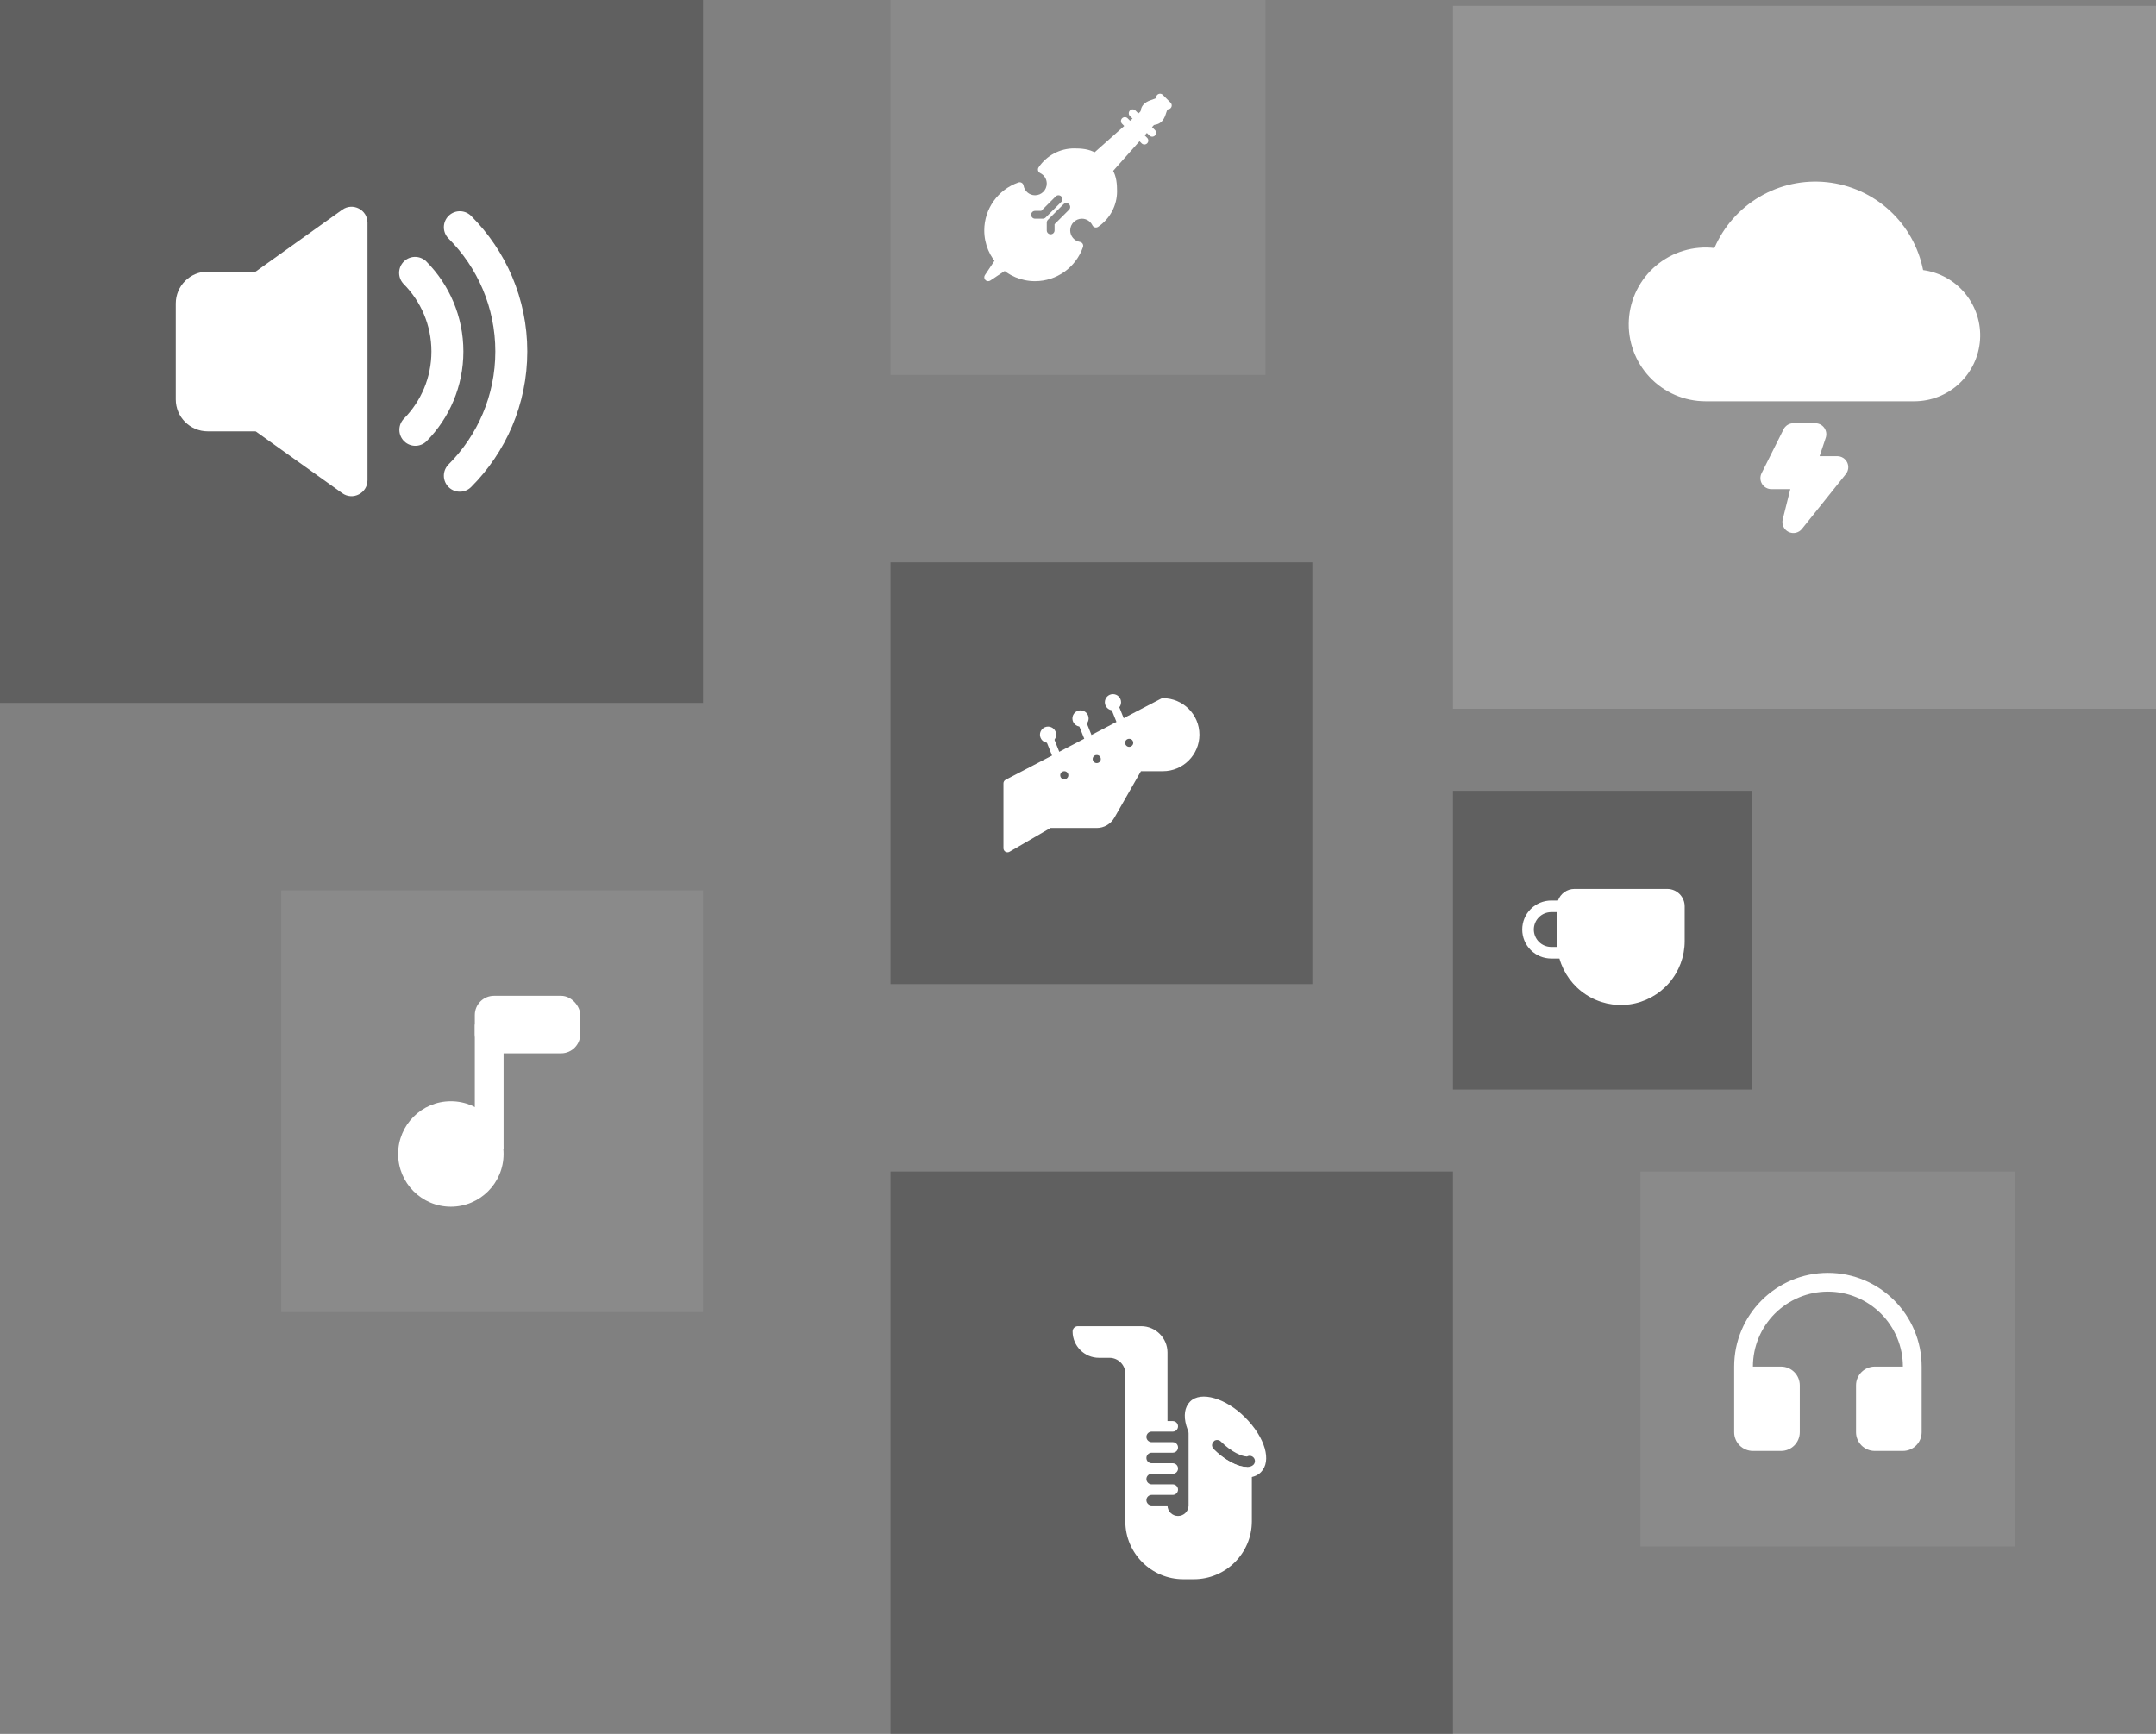
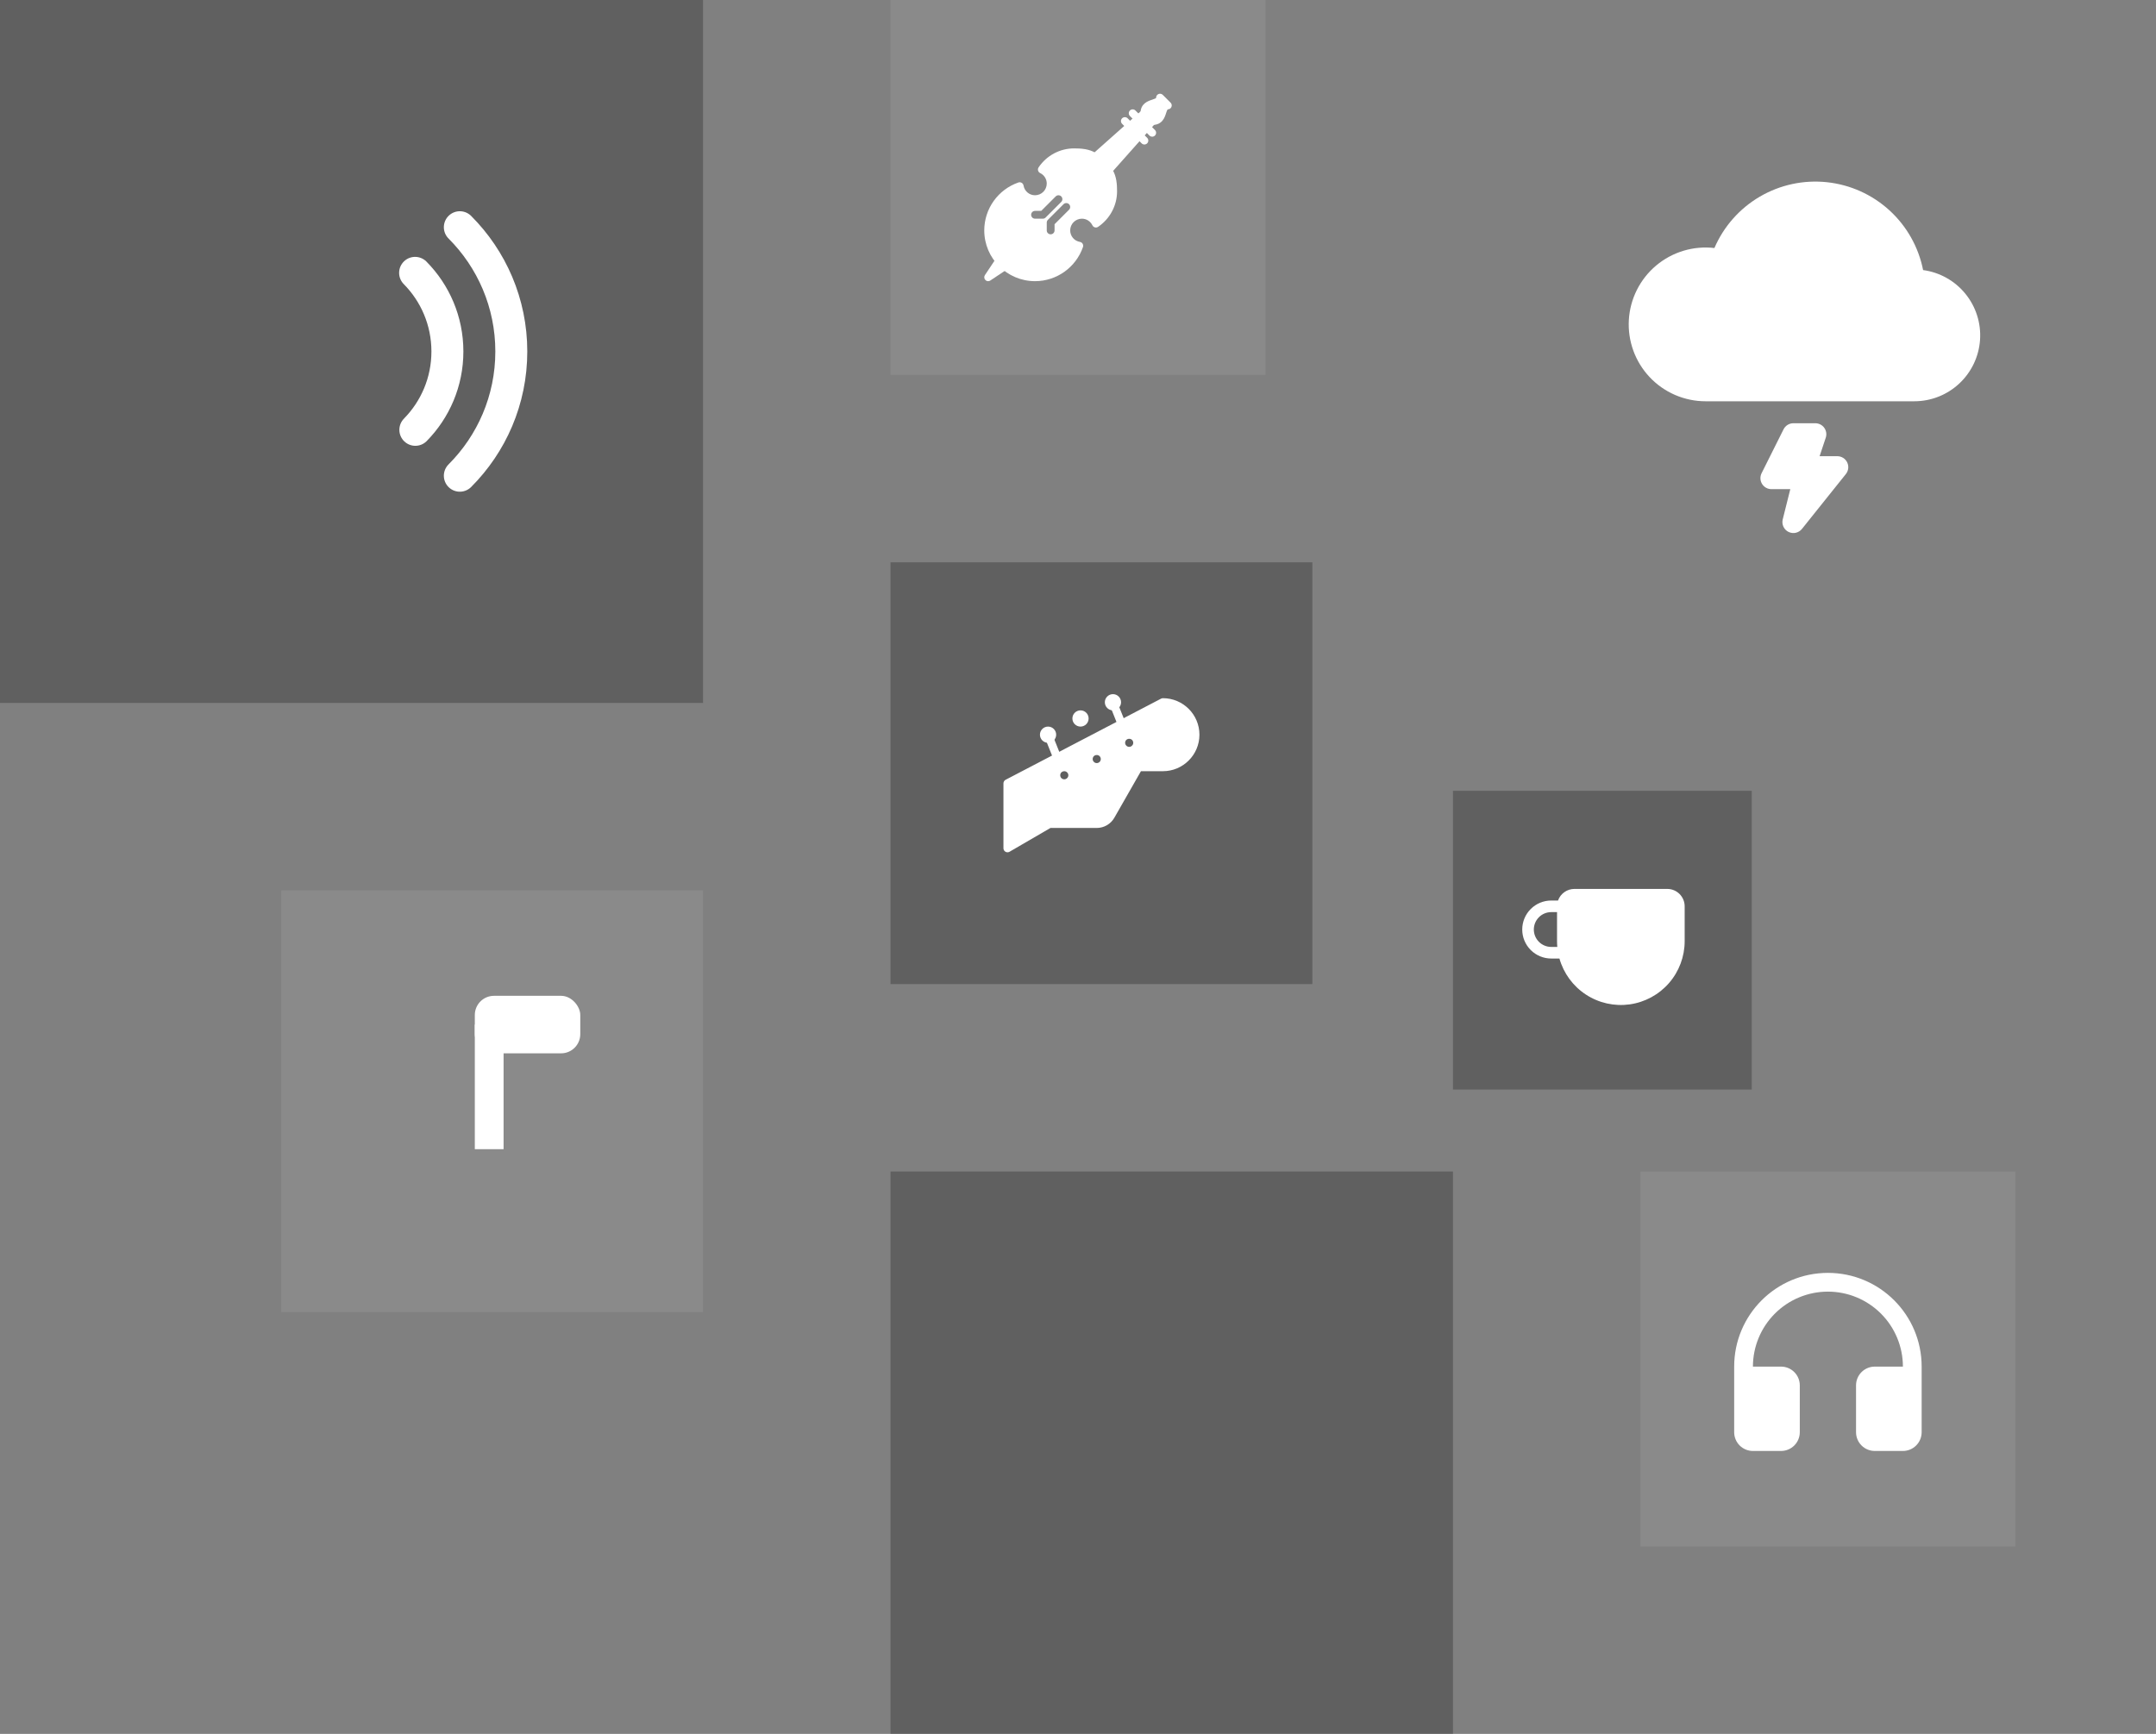
<svg xmlns="http://www.w3.org/2000/svg" width="368" height="296" viewBox="0 0 368 296" fill="none">
  <rect x="0" y="0" width="368" height="296" fill="#808080" stroke="none" />
  <rect opacity="0.08" x="152" width="64" height="64" fill="white" />
  <g clip-path="url(#clip0)">
    <path d="M177.138 41.529L174.471 38.863C174.331 38.721 174.119 38.653 173.935 38.671C173.737 38.691 173.557 38.799 173.446 38.964L168.113 46.964C167.937 47.228 167.971 47.58 168.197 47.805C168.323 47.933 168.494 48 168.666 48C168.794 48 168.922 47.964 169.035 47.888L177.035 42.555C177.202 42.444 177.309 42.264 177.33 42.065C177.35 41.868 177.279 41.671 177.138 41.529Z" fill="white" />
    <path d="M189.911 28.999C189.881 28.949 189.845 28.903 189.805 28.863L187.139 26.196C187.099 26.155 187.053 26.12 187.001 26.091C185.859 25.425 184.563 25.333 183.333 25.333C180.913 25.333 178.648 26.543 177.276 28.569C177.168 28.729 177.135 28.928 177.184 29.115C177.235 29.301 177.363 29.457 177.537 29.541C178.233 29.883 178.667 30.569 178.667 31.333C178.667 32.436 177.769 33.333 176.667 33.333C175.693 33.333 174.865 32.635 174.703 31.671C174.671 31.477 174.553 31.308 174.385 31.208C174.216 31.108 174.013 31.089 173.827 31.152C170.341 32.363 168 35.649 168 39.333C168 44.112 171.888 48 176.667 48C180.349 48 183.637 45.659 184.849 42.173C184.913 41.988 184.892 41.784 184.793 41.616C184.693 41.448 184.524 41.331 184.331 41.299C183.367 41.135 182.667 40.308 182.667 39.333C182.667 38.231 183.564 37.333 184.667 37.333C185.431 37.333 186.117 37.767 186.459 38.464C186.543 38.637 186.7 38.767 186.885 38.816C187.076 38.867 187.272 38.832 187.431 38.724C189.457 37.351 190.667 35.087 190.667 32.667C190.667 31.437 190.576 30.143 189.911 28.999ZM178 37.333H176.667C176.299 37.333 176 37.036 176 36.667C176 36.297 176.299 36 176.667 36H177.724L180.196 33.528C180.456 33.268 180.879 33.268 181.139 33.528C181.399 33.788 181.399 34.211 181.139 34.471L178.472 37.137C178.347 37.263 178.177 37.333 178 37.333ZM182.472 35.805L180 38.276V39.333C180 39.703 179.701 40 179.333 40C178.965 40 178.667 39.703 178.667 39.333V38C178.667 37.823 178.737 37.653 178.861 37.528L181.528 34.861C181.788 34.601 182.211 34.601 182.471 34.861C182.731 35.121 182.732 35.544 182.472 35.805Z" fill="white" />
    <path d="M197.139 20.196L195.806 18.863C195.555 18.613 195.155 18.603 194.891 18.836L182.891 29.503C182.753 29.624 182.673 29.797 182.667 29.981C182.662 30.165 182.733 30.343 182.862 30.472L185.529 33.139C185.654 33.263 185.823 33.333 186.001 33.333C186.007 33.333 186.014 33.333 186.021 33.333C186.205 33.328 186.378 33.247 186.499 33.109L197.166 21.109C197.401 20.845 197.389 20.445 197.139 20.196Z" fill="white" />
    <path d="M199.806 17.529L198.472 16.196C198.282 16.005 197.994 15.947 197.746 16.052C197.496 16.153 197.334 16.397 197.334 16.666C197.334 16.764 197.239 16.828 196.675 17.013C195.923 17.26 194.667 17.673 194.667 19.333C194.667 19.703 194.966 20 195.334 20C195.518 20 195.684 19.925 195.806 19.805L196.196 20.196C196.075 20.316 196 20.483 196 20.666C196 21.036 196.299 21.333 196.667 21.333C198.399 21.333 198.803 20.05 199.044 19.284C199.11 19.076 199.22 18.729 199.334 18.666C199.603 18.666 199.847 18.504 199.95 18.255C200.052 18.005 199.995 17.72 199.806 17.529Z" fill="white" />
    <path d="M196.667 23.333C196.496 23.333 196.325 23.268 196.195 23.139L195.528 22.472C195.268 22.212 195.268 21.789 195.528 21.529C195.788 21.269 196.211 21.269 196.471 21.529L197.137 22.196C197.397 22.456 197.397 22.879 197.137 23.139C197.008 23.268 196.837 23.333 196.667 23.333Z" fill="white" />
    <path d="M195.334 24.667C195.163 24.667 194.992 24.601 194.862 24.472L194.195 23.805C193.935 23.545 193.935 23.123 194.195 22.863C194.455 22.603 194.878 22.603 195.138 22.863L195.804 23.529C196.064 23.789 196.064 24.212 195.804 24.472C195.675 24.601 195.504 24.667 195.334 24.667Z" fill="white" />
    <path d="M194.001 20.667C193.83 20.667 193.659 20.601 193.529 20.472L192.862 19.805C192.602 19.545 192.602 19.123 192.862 18.863C193.122 18.603 193.545 18.603 193.805 18.863L194.471 19.529C194.731 19.789 194.731 20.212 194.471 20.472C194.342 20.601 194.171 20.667 194.001 20.667Z" fill="white" />
    <path d="M192.667 22C192.496 22 192.325 21.935 192.195 21.805L191.528 21.139C191.268 20.879 191.268 20.456 191.528 20.196C191.788 19.936 192.211 19.936 192.471 20.196L193.137 20.863C193.397 21.123 193.397 21.545 193.137 21.805C193.008 21.935 192.837 22 192.667 22Z" fill="white" />
  </g>
  <rect opacity="0.08" x="48" y="152" width="72" height="72" fill="white" />
-   <path d="M76.954 206C81.925 206 85.954 201.971 85.954 197C85.954 192.029 81.925 188 76.954 188C71.984 188 67.954 192.029 67.954 197C67.954 201.971 71.984 206 76.954 206Z" fill="white" />
  <rect x="81.045" y="174.909" width="4.909" height="21.273" fill="white" />
  <rect x="81.045" y="170" width="18" height="9.818" rx="3.273" fill="white" />
  <rect opacity="0.25" width="120" height="120" fill="black" />
-   <path d="M58.415 35.807C60.22 34.518 62.727 35.809 62.727 38.027V81.973C62.727 84.191 60.22 85.482 58.415 84.192L43.636 73.636H35.455C32.442 73.636 30 71.194 30 68.182V51.818C30 48.806 32.442 46.364 35.455 46.364H43.636L58.415 35.807Z" fill="white" />
  <path d="M70.893 73.378C74.278 69.933 76.365 65.211 76.365 60C76.365 54.768 74.26 50.027 70.851 46.579" stroke="white" stroke-width="5.455" stroke-linecap="round" stroke-linejoin="round" />
  <path d="M78.486 38.787C83.915 44.216 87.273 51.716 87.273 60C87.273 68.285 83.915 75.785 78.486 81.213" stroke="white" stroke-width="5.455" stroke-linecap="round" stroke-linejoin="round" />
-   <rect opacity="0.16" x="248" y="1" width="120" height="120" fill="white" />
  <g clip-path="url(#clip1)">
    <path d="M304.428 73.288C304.584 72.977 304.824 72.716 305.12 72.533C305.416 72.35 305.757 72.253 306.105 72.253H309.855C310.152 72.254 310.444 72.324 310.708 72.46C310.973 72.595 311.201 72.791 311.375 73.032C311.548 73.273 311.662 73.552 311.707 73.846C311.751 74.139 311.726 74.439 311.632 74.721L310.582 77.878H313.605C313.957 77.879 314.303 77.979 314.601 78.167C314.9 78.355 315.139 78.624 315.292 78.942C315.445 79.26 315.505 79.614 315.465 79.965C315.425 80.315 315.287 80.648 315.067 80.923L307.567 90.298C307.299 90.631 306.926 90.862 306.51 90.954C306.093 91.046 305.657 90.992 305.275 90.803C304.892 90.614 304.586 90.3 304.406 89.913C304.226 89.526 304.184 89.089 304.286 88.675L305.58 83.503H302.355C302.035 83.503 301.72 83.422 301.441 83.266C301.162 83.11 300.927 82.885 300.759 82.613C300.591 82.341 300.496 82.031 300.481 81.711C300.467 81.392 300.535 81.074 300.678 80.788L304.428 73.288ZM328.248 46.105C327.47 42.179 325.455 38.605 322.5 35.906C319.545 33.207 315.804 31.525 311.824 31.104C307.844 30.683 303.834 31.547 300.38 33.568C296.926 35.59 294.209 38.663 292.627 42.34C290.853 42.135 289.055 42.295 287.345 42.809C285.634 43.324 284.047 44.182 282.68 45.331C281.313 46.48 280.194 47.897 279.393 49.493C278.593 51.09 278.126 52.833 278.022 54.616C277.918 56.399 278.18 58.184 278.79 59.863C279.4 61.542 280.347 63.078 281.571 64.378C282.796 65.678 284.273 66.715 285.913 67.424C287.552 68.133 289.318 68.501 291.105 68.503H326.73C329.584 68.507 332.332 67.425 334.419 65.477C336.505 63.53 337.774 60.862 337.967 58.014C338.16 55.167 337.263 52.352 335.459 50.141C333.654 47.929 331.077 46.487 328.248 46.105Z" fill="white" />
  </g>
  <rect opacity="0.25" x="152" y="200" width="96" height="96" fill="black" />
  <g clip-path="url(#clip2)">
    <path d="M212.513 241.963C209.239 238.689 204.977 237.427 203.141 239.263C201.238 241.165 202.399 245.196 205.841 248.635C208.062 250.857 210.731 252.237 212.805 252.237C213.789 252.237 214.623 251.926 215.213 251.335C217.114 249.433 215.955 245.404 212.513 241.963ZM213.946 250.059C213.698 250.311 213.312 250.439 212.805 250.439C211.215 250.439 208.982 249.233 207.113 247.365C206.762 247.014 206.762 246.443 207.113 246.092C207.464 245.741 208.035 245.741 208.386 246.092C210.256 247.962 212.052 248.641 212.805 248.641C212.859 248.641 212.825 248.662 212.76 248.713C213.114 248.448 213.613 248.472 213.935 248.788C214.29 249.134 214.293 249.705 213.946 250.059Z" fill="white" />
    <path d="M213.34 250.896L212.762 250.434C211.176 250.414 208.966 249.215 207.113 247.363C206.762 247.012 206.762 246.441 207.113 246.09C207.149 246.054 207.194 246.04 207.232 246.011L204.34 243.696C204.068 243.48 203.701 243.437 203.387 243.588C203.076 243.739 202.876 244.054 202.876 244.4V257C202.876 257.992 202.07 258.8 201.076 258.8C200.083 258.8 199.276 257.992 199.276 257H196.576C196.079 257 195.676 256.597 195.676 256.1C195.676 255.603 196.079 255.2 196.576 255.2H199.276H200.176C200.673 255.2 201.076 254.797 201.076 254.3C201.076 253.803 200.673 253.4 200.176 253.4H199.276H196.576C196.079 253.4 195.676 252.997 195.676 252.5C195.676 252.003 196.079 251.6 196.576 251.6H199.276H200.176C200.673 251.6 201.076 251.197 201.076 250.7C201.076 250.203 200.673 249.8 200.176 249.8H199.276H196.576C196.079 249.8 195.676 249.397 195.676 248.9C195.676 248.403 196.079 248 196.576 248H199.276H200.176C200.673 248 201.076 247.597 201.076 247.1C201.076 246.603 200.673 246.2 200.176 246.2H199.276H196.576C196.079 246.2 195.676 245.797 195.676 245.3C195.676 244.803 196.079 244.4 196.576 244.4H199.276H200.176C200.673 244.4 201.076 243.997 201.076 243.5C201.076 243.003 200.675 242.6 200.176 242.6H199.276V230.9C199.276 228.42 197.258 226.4 194.776 226.4H183.976C183.479 226.4 183.076 226.803 183.076 227.3C183.076 229.78 185.094 231.8 187.576 231.8H189.376C190.865 231.8 192.076 233.011 192.076 234.5V259.7C192.076 265.159 196.519 269.6 201.976 269.6H203.776C209.234 269.6 213.676 265.159 213.676 259.7V251.6C213.676 251.326 213.552 251.069 213.34 250.896Z" fill="white" />
  </g>
  <rect opacity="0.25" x="152" y="96" width="72" height="72" fill="black" />
  <g clip-path="url(#clip3)">
    <path d="M178.889 126.808C179.654 126.808 180.274 126.188 180.274 125.423C180.274 124.658 179.654 124.039 178.889 124.039C178.125 124.039 177.505 124.658 177.505 125.423C177.505 126.188 178.125 126.808 178.889 126.808Z" fill="white" />
    <path d="M184.429 124.039C185.193 124.039 185.813 123.419 185.813 122.654C185.813 121.889 185.193 121.269 184.429 121.269C183.664 121.269 183.044 121.889 183.044 122.654C183.044 123.419 183.664 124.039 184.429 124.039Z" fill="white" />
    <path d="M189.967 121.269C190.731 121.269 191.351 120.649 191.351 119.885C191.351 119.12 190.731 118.5 189.967 118.5C189.202 118.5 188.582 119.12 188.582 119.885C188.582 120.649 189.202 121.269 189.967 121.269Z" fill="white" />
    <path d="M198.496 119.192C198.385 119.192 198.274 119.22 198.176 119.271L171.647 133.117C171.417 133.237 171.274 133.473 171.274 133.731V144.808C171.274 145.056 171.407 145.284 171.622 145.409C171.729 145.47 171.848 145.5 171.967 145.5C172.087 145.5 172.208 145.47 172.314 145.406L179.298 141.346H187.197C188.438 141.346 189.59 140.677 190.203 139.602L194.744 131.654H198.496C201.931 131.654 204.727 128.858 204.727 125.423C204.727 121.988 201.933 119.192 198.496 119.192ZM182.144 132.831C182.019 132.969 181.839 133.039 181.659 133.039C181.479 133.039 181.299 132.969 181.173 132.845C181.035 132.706 180.967 132.526 180.967 132.346C180.967 132.166 181.036 131.986 181.161 131.862C181.451 131.585 181.894 131.599 182.144 131.862C182.283 132 182.351 132.166 182.351 132.346C182.351 132.526 182.282 132.706 182.144 132.831ZM187.695 130.062C187.556 130.2 187.377 130.269 187.197 130.269C187.017 130.269 186.837 130.2 186.711 130.062C186.573 129.937 186.505 129.757 186.505 129.577C186.505 129.397 186.574 129.231 186.699 129.092C186.962 128.829 187.42 128.829 187.682 129.079C187.822 129.231 187.89 129.397 187.89 129.577C187.89 129.757 187.821 129.937 187.695 130.062ZM193.221 127.292C193.096 127.431 192.916 127.5 192.736 127.5C192.556 127.5 192.376 127.431 192.25 127.292C192.111 127.168 192.044 126.988 192.044 126.808C192.044 126.628 192.113 126.448 192.237 126.323C192.501 126.06 192.959 126.06 193.221 126.309C193.36 126.448 193.428 126.628 193.428 126.808C193.428 126.988 193.359 127.168 193.221 127.292Z" fill="white" />
    <path d="M180.275 129.577C180 129.577 179.74 129.412 179.632 129.142L178.247 125.681C178.105 125.326 178.277 124.923 178.632 124.781C178.984 124.637 179.39 124.811 179.531 125.167L180.916 128.628C181.058 128.983 180.887 129.386 180.531 129.528C180.448 129.562 180.359 129.577 180.275 129.577Z" fill="white" />
-     <path d="M185.813 126.808C185.538 126.808 185.278 126.643 185.17 126.373L183.786 122.911C183.643 122.557 183.815 122.154 184.17 122.011C184.525 121.867 184.928 122.042 185.07 122.396L186.455 125.858C186.598 126.212 186.426 126.615 186.07 126.758C185.986 126.792 185.897 126.808 185.813 126.808Z" fill="white" />
    <path d="M191.352 124.038C191.078 124.038 190.817 123.874 190.709 123.604L189.325 120.142C189.182 119.788 189.354 119.385 189.71 119.242C190.064 119.098 190.467 119.271 190.608 119.628L191.993 123.09C192.135 123.444 191.964 123.847 191.608 123.99C191.525 124.023 191.436 124.038 191.352 124.038Z" fill="white" />
  </g>
  <rect opacity="0.08" x="280" y="200" width="64" height="64" fill="white" />
  <g clip-path="url(#clip4)">
    <path d="M299.2 233.3H304C304.849 233.3 305.663 233.637 306.263 234.237C306.863 234.837 307.2 235.651 307.2 236.5V244.5C307.2 245.349 306.863 246.163 306.263 246.763C305.663 247.363 304.849 247.7 304 247.7H299.2C298.351 247.7 297.537 247.363 296.937 246.763C296.337 246.163 296 245.349 296 244.5V233.3C296 224.463 303.163 217.3 312 217.3C320.837 217.3 328 224.463 328 233.3V244.5C328 245.349 327.663 246.163 327.063 246.763C326.463 247.363 325.649 247.7 324.8 247.7H320C319.151 247.7 318.337 247.363 317.737 246.763C317.137 246.163 316.8 245.349 316.8 244.5V236.5C316.8 235.651 317.137 234.837 317.737 234.237C318.337 233.637 319.151 233.3 320 233.3H324.8C324.8 229.905 323.451 226.65 321.051 224.249C318.651 221.849 315.395 220.5 312 220.5C308.605 220.5 305.349 221.849 302.949 224.249C300.549 226.65 299.2 229.905 299.2 233.3Z" fill="white" />
  </g>
  <rect opacity="0.25" width="51" height="51" transform="matrix(-1 0 0 1 299 135)" fill="black" />
  <path d="M284.579 151.751C285.367 151.751 286.123 152.064 286.68 152.622C287.237 153.179 287.55 153.934 287.55 154.722V160.663C287.552 163.294 286.603 165.837 284.876 167.822C283.149 169.807 280.763 171.1 278.157 171.463C275.551 171.825 272.902 171.232 270.7 169.793C268.497 168.353 266.89 166.166 266.175 163.634H264.775C263.462 163.634 262.202 163.112 261.274 162.184C260.345 161.255 259.824 159.996 259.824 158.683C259.824 157.37 260.345 156.111 261.274 155.182C262.202 154.254 263.462 153.732 264.775 153.732H265.933C266.138 153.152 266.518 152.651 267.02 152.296C267.522 151.941 268.121 151.751 268.736 151.751H284.579ZM265.765 155.712H264.775C263.987 155.712 263.231 156.025 262.674 156.582C262.117 157.14 261.804 157.895 261.804 158.683C261.804 159.471 262.117 160.226 262.674 160.784C263.231 161.341 263.987 161.654 264.775 161.654H265.809C265.781 161.327 265.765 160.998 265.765 160.663V155.712Z" fill="white" />
  <defs>
    <clipPath id="clip0">
      <rect width="32" height="32" fill="white" transform="translate(168 16)" />
    </clipPath>
    <clipPath id="clip1">
      <rect width="60" height="60" fill="white" transform="translate(278 31)" />
    </clipPath>
    <clipPath id="clip2">
-       <rect width="36" height="43.2" fill="white" transform="translate(181.6 226.4)" />
-     </clipPath>
+       </clipPath>
    <clipPath id="clip3">
      <rect width="36" height="27.692" fill="white" transform="translate(170 118.154)" />
    </clipPath>
    <clipPath id="clip4">
      <rect width="32" height="30.4" fill="white" transform="translate(296 217.3)" />
    </clipPath>
  </defs>
</svg>